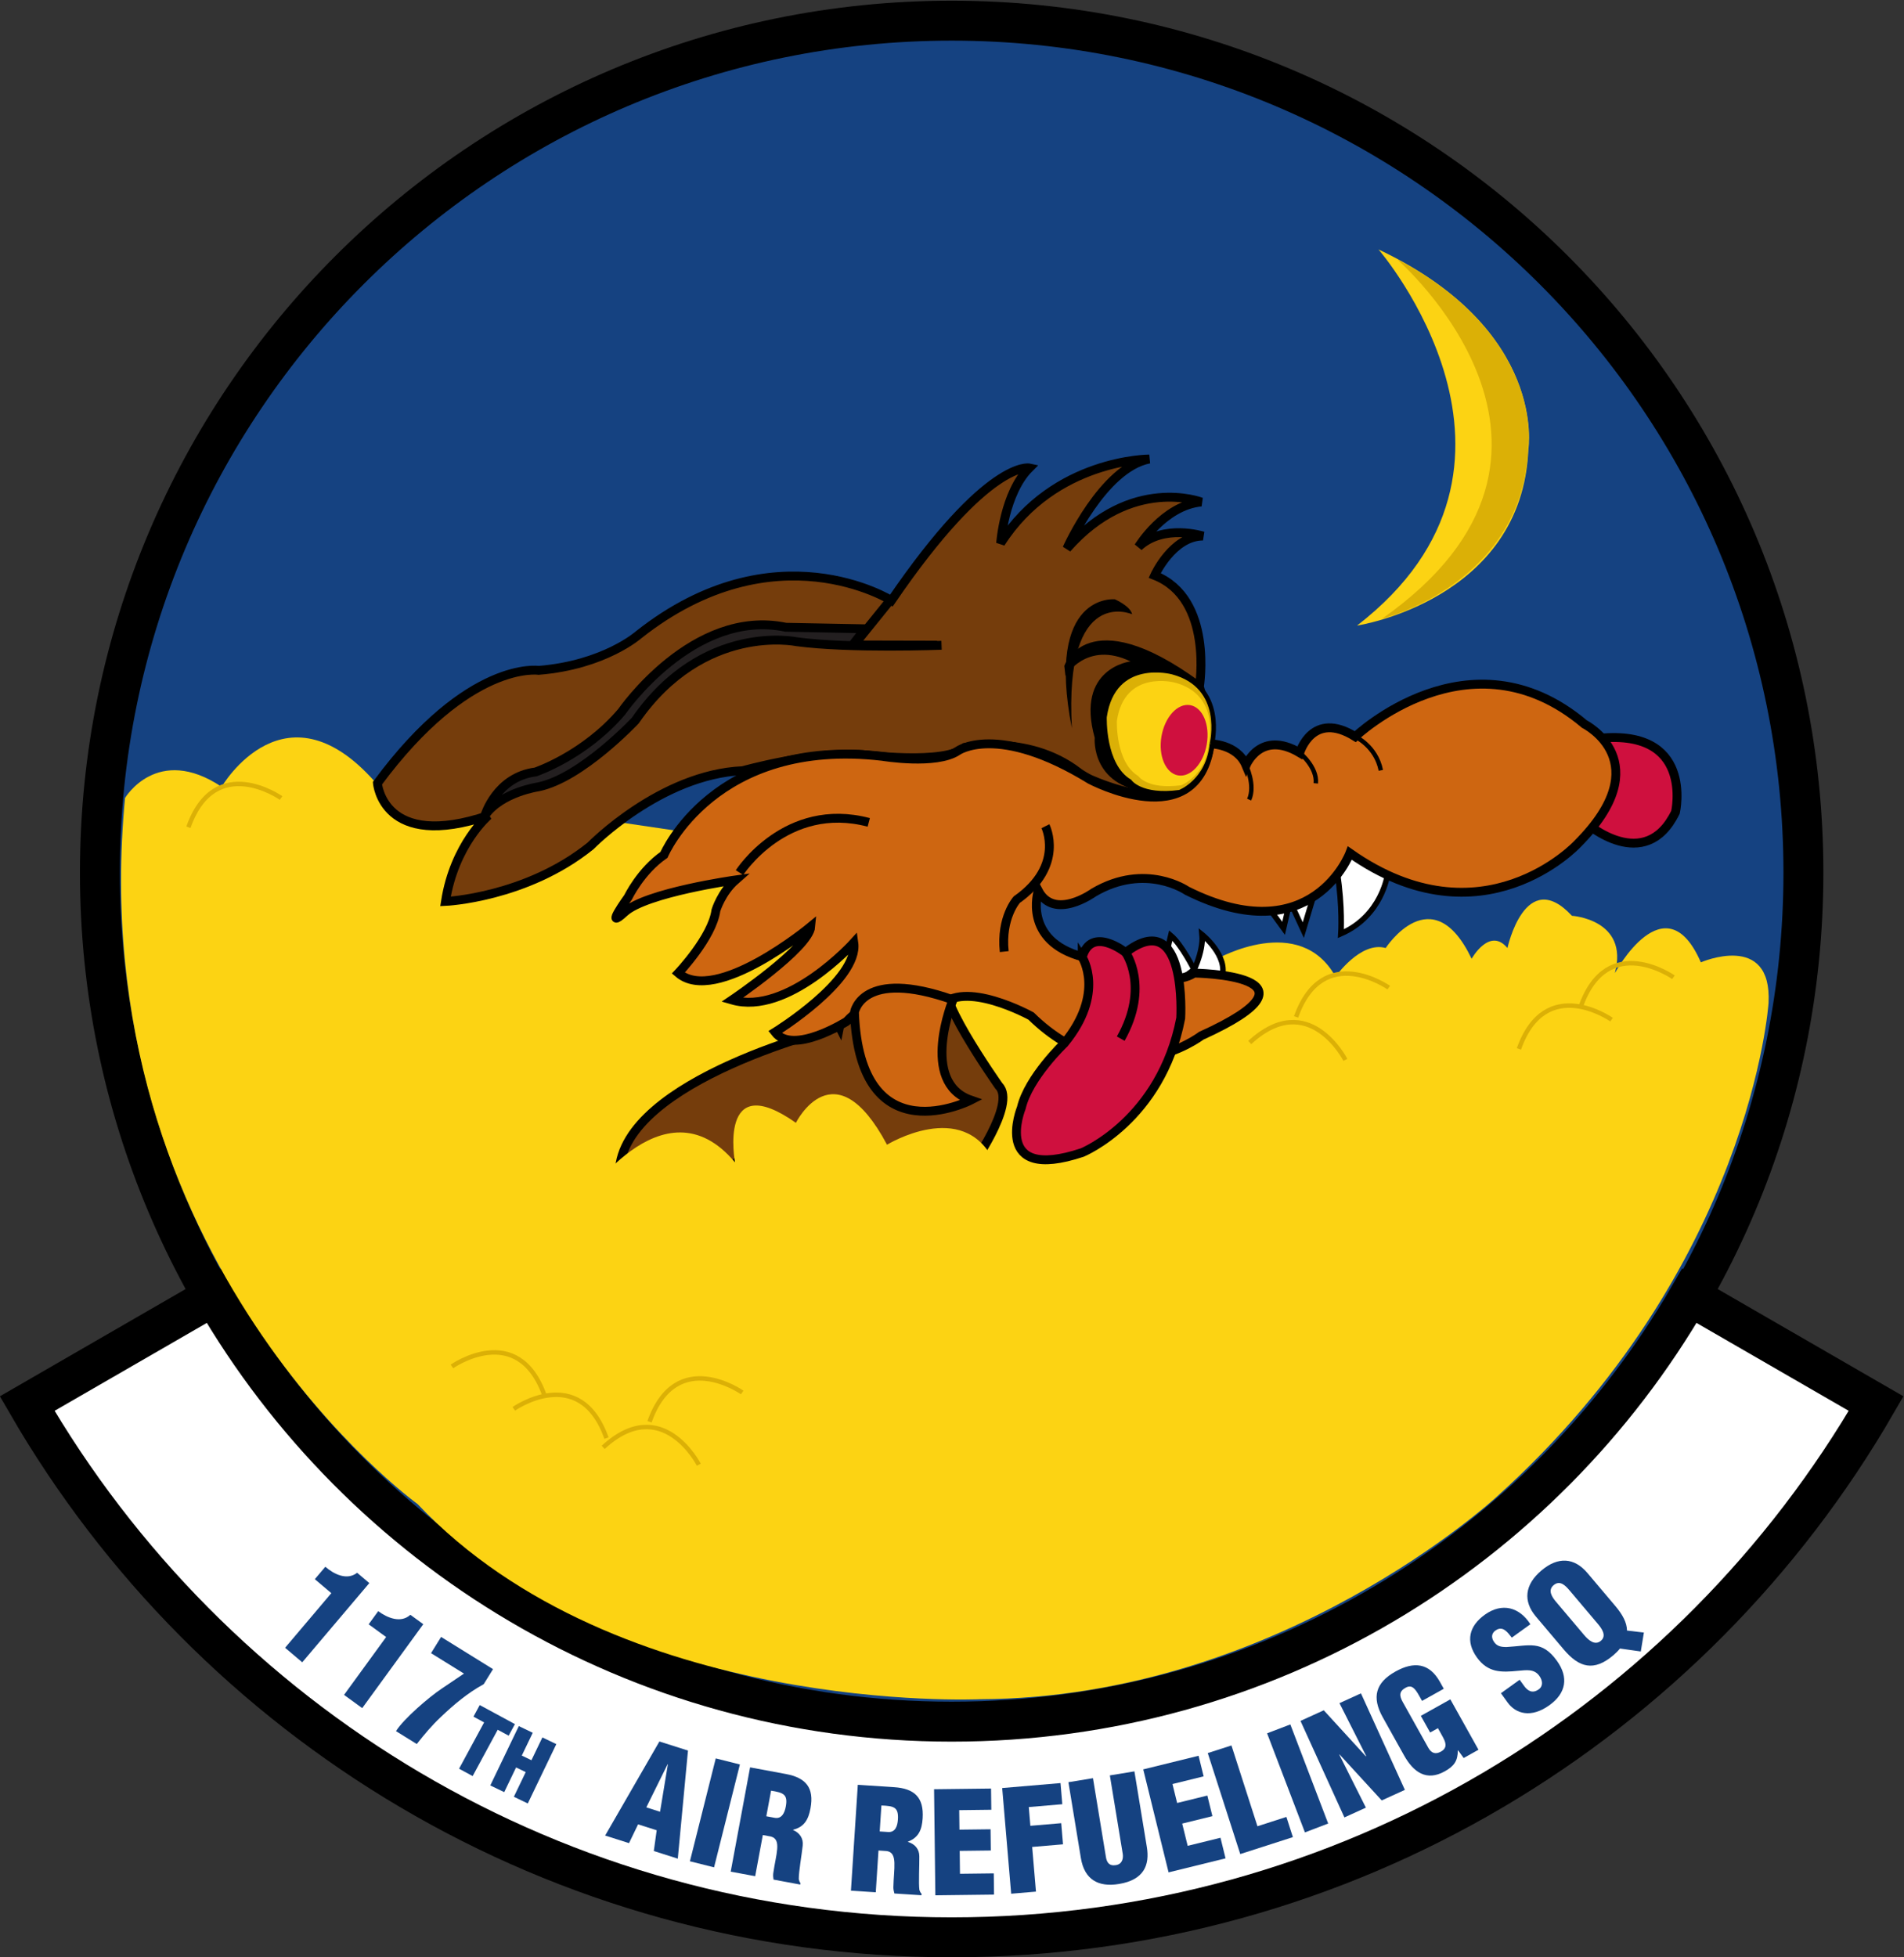
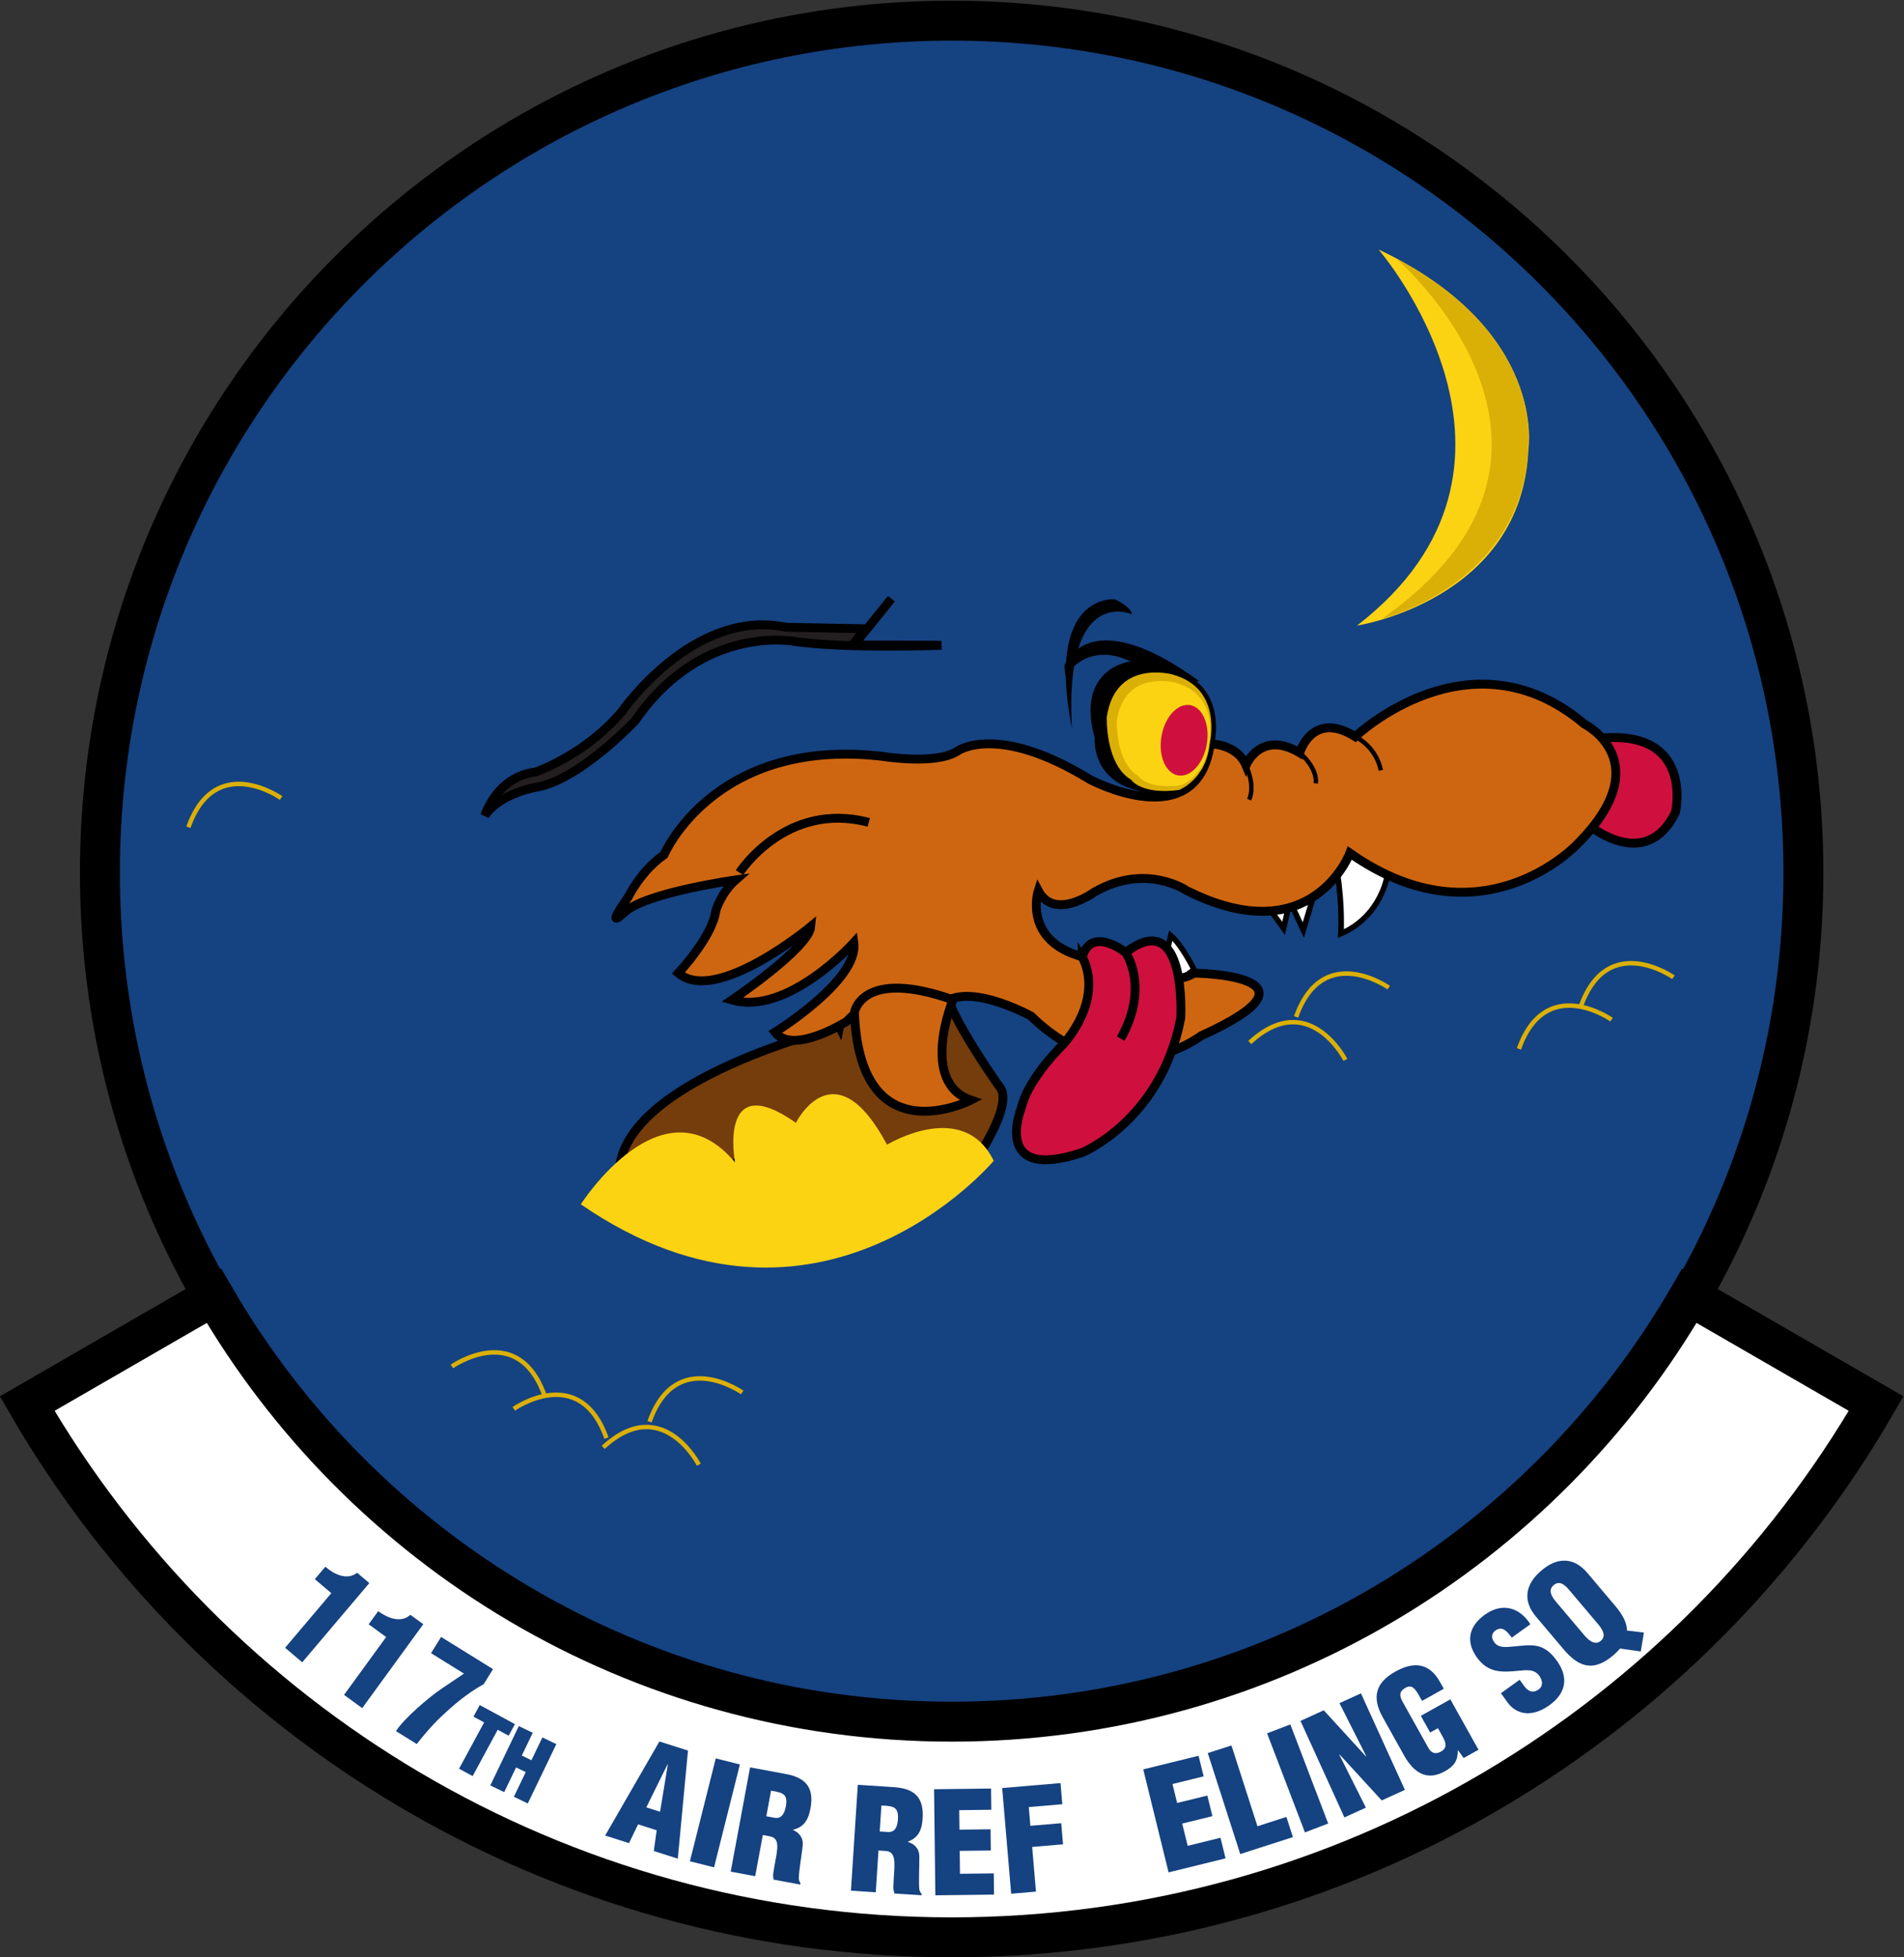
<svg xmlns="http://www.w3.org/2000/svg" version="1.1" id="svg5987" xml:space="preserve" width="572.157" height="587.971" viewBox="0 0 572.157 587.971">
  <rect x="0" y="0" width="572.157" height="587.971" fill="#333333" stroke="none" />
  <defs id="defs5991">
    <clipPath clipPathUnits="userSpaceOnUse" id="clipPath6003">
      <path d="M 0,792 H 612 V 0.015 H 0 Z" id="path6001" />
    </clipPath>
  </defs>
  <g id="g5995" transform="matrix(1.333,0,0,-1.333,-120.588,844.512)">
    <path d="m 305,628.906 c -106.275,0 -192.431,-86.156 -192.431,-192.431 0,-106.275 86.156,-192.431 192.431,-192.431 106.275,0 192.431,86.156 192.431,192.431 0,106.275 -86.156,192.431 -192.431,192.431 z" style="fill:#154281;fill-opacity:1;fill-rule:nonzero;stroke:#000000;stroke-width:1;stroke-linecap:butt;stroke-linejoin:miter;stroke-miterlimit:4;stroke-dasharray:none;stroke-opacity:1" id="path6007" />
    <path d="m 305,244.858 c 106.044,0 192.013,85.969 192.013,192.014 0,106.043 -85.969,192.012 -192.013,192.012 -106.044,0 -192.013,-85.969 -192.013,-192.012 0,-106.045 85.969,-192.014 192.013,-192.014 z" style="fill:none;stroke:#000000;stroke-width:9;stroke-linecap:butt;stroke-linejoin:miter;stroke-miterlimit:4;stroke-dasharray:none;stroke-opacity:1" id="path6009" />
    <path d="m 305,245.51 c -71.064,0 -133.108,38.61 -166.311,95.993 L 96.592,317.198 C 138.199,245.289 215.947,196.906 305,196.906 c 89.052,0 166.801,48.383 208.408,120.292 L 471.31,341.503 C 438.108,284.12 376.064,245.51 305,245.51 Z" style="fill:#ffffff;fill-opacity:1;fill-rule:nonzero;stroke:#000000;stroke-width:9;stroke-linecap:round;stroke-linejoin:miter;stroke-miterlimit:4;stroke-dasharray:none;stroke-opacity:1" id="path6011" />
    <path d="m 165.157,274.474 -3.722,3.151 2.369,2.798 c 1.949,-1.693 4.897,-3.145 7.168,-1.351 l 2.749,-2.328 -15.121,-17.855 -3.868,3.276 10.425,12.309" style="fill:#154281;fill-opacity:1;fill-rule:nonzero;stroke:none" id="path6013" />
    <path d="m 177.513,264.584 -3.942,2.871 2.156,2.963 c 2.069,-1.545 5.115,-2.777 7.248,-0.821 l 2.911,-2.12 -13.766,-18.913 -4.097,2.982 9.49,13.038" style="fill:#154281;fill-opacity:1;fill-rule:nonzero;stroke:none" id="path6015" />
    <path d="m 189.903,264.608 11.704,-7.261 -2.101,-3.388 c -3.573,-1.948 -6.707,-4.581 -9.642,-7.375 -2.085,-1.971 -3.661,-3.845 -5.445,-6.115 l -4.687,2.908 c 1.715,2.764 7.481,7.704 10.287,9.565 l 5.038,3.403 -7.423,4.606 2.269,3.657" style="fill:#154281;fill-opacity:1;fill-rule:nonzero;stroke:none" id="path6017" />
    <path d="m 198.612,249.252 7.933,-4.292 -1.412,-2.609 -2.47,1.336 -5.647,-10.438 -3.062,1.657 5.647,10.437 -2.401,1.3 1.412,2.609" style="fill:#154281;fill-opacity:1;fill-rule:nonzero;stroke:none" id="path6019" />
    <path d="m 200.993,231.138 6.43,13.375 3.138,-1.509 -2.469,-5.136 2.176,-1.046 2.469,5.136 3.139,-1.509 -6.43,-13.375 -3.138,1.509 2.674,5.564 -2.175,1.046 -2.675,-5.564 -3.139,1.509" style="fill:#154281;fill-opacity:1;fill-rule:nonzero;stroke:none" id="path6021" />
    <path d="m 226.886,219.844 12.23,21.201 6.441,-2.048 -2.295,-24.361 -5.408,1.72 0.651,4.677 -4.193,1.334 -2.049,-4.233 z m 14.136,16.046 -0.061,0.019 -4.796,-9.716 3.099,-0.985 1.758,10.682" style="fill:#154281;fill-opacity:1;fill-rule:nonzero;stroke:none" id="path6023" />
    <path d="m 245.993,214.043 5.826,23.189 5.442,-1.367 -5.825,-23.188 -5.443,1.366" style="fill:#154281;fill-opacity:1;fill-rule:nonzero;stroke:none" id="path6025" />
    <path d="m 260.707,210.684 -5.516,1.024 4.366,23.504 8.054,-1.496 c 4.512,-0.839 6.431,-3.075 5.564,-7.745 -0.466,-2.507 -1.393,-4.182 -3.91,-4.817 l -0.012,-0.063 c 1.472,-0.63 2.371,-1.899 2.162,-3.546 -0.192,-1.909 -0.913,-5.958 -0.878,-7.52 0.067,-0.337 0.171,-0.648 0.381,-0.914 l -0.058,-0.313 -6.017,1.117 c -0.075,0.468 -0.119,0.93 -0.063,1.406 0.29,2.086 0.777,4.006 0.888,5.476 0.11,1.471 -0.153,2.493 -1.42,2.825 l -1.818,0.338 z m 2.509,13.506 1.88,-0.349 c 1.598,-0.297 2.248,1.106 2.515,2.548 0.518,2.789 -0.618,3.13 -3.324,3.567 l -1.071,-5.766" style="fill:#154281;fill-opacity:1;fill-rule:nonzero;stroke:none" id="path6027" />
    <path d="m 287.892,207.057 -5.598,0.362 1.548,23.856 8.174,-0.53 c 4.58,-0.298 6.751,-2.291 6.443,-7.03 -0.165,-2.545 -0.887,-4.319 -3.311,-5.248 l -0.003,-0.063 c 1.535,-0.451 2.578,-1.605 2.566,-3.265 0.036,-1.919 -0.199,-6.024 0.02,-7.572 0.107,-0.325 0.247,-0.622 0.487,-0.861 l -0.02,-0.318 -6.107,0.396 c -0.131,0.455 -0.229,0.909 -0.23,1.388 0.041,2.105 0.296,4.069 0.232,5.543 -0.064,1.473 -0.447,2.456 -1.745,2.636 l -1.845,0.121 z m 0.889,13.708 1.909,-0.123 c 1.622,-0.106 2.101,1.364 2.196,2.828 0.183,2.83 -0.985,3.034 -3.725,3.148 l -0.38,-5.853" style="fill:#154281;fill-opacity:1;fill-rule:nonzero;stroke:none" id="path6029" />
    <path d="m 301.324,206.376 -0.29,23.906 12.846,0.155 0.057,-4.781 -7.235,-0.088 0.053,-4.398 7.013,0.085 0.058,-4.781 -7.012,-0.085 0.061,-5.164 7.618,0.092 0.058,-4.781 -13.227,-0.16" style="fill:#154281;fill-opacity:1;fill-rule:nonzero;stroke:none" id="path6031" />
    <path d="m 318.415,206.732 -2.025,23.818 13.147,1.118 0.405,-4.763 -7.558,-0.643 0.359,-4.223 6.955,0.591 0.405,-4.764 -6.955,-0.592 0.856,-10.066 -5.589,-0.476" style="fill:#154281;fill-opacity:1;fill-rule:nonzero;stroke:none" id="path6033" />
-     <path d="m 331.321,231.865 5.536,0.909 2.925,-17.803 c 0.186,-1.133 0.692,-2.051 2.265,-1.792 1.447,0.237 1.68,1.568 1.515,2.574 l -2.898,17.646 5.535,0.91 2.806,-17.08 c 0.656,-3.995 -0.63,-7.372 -6.293,-8.302 -4.686,-0.77 -7.79,1.014 -8.585,5.858 l -2.806,17.08" style="fill:#154281;fill-opacity:1;fill-rule:nonzero;stroke:none" id="path6035" />
    <path d="m 353.901,211.542 -5.712,23.214 12.474,3.069 1.142,-4.642 -7.026,-1.73 1.051,-4.271 6.809,1.676 1.143,-4.643 -6.809,-1.676 1.233,-5.014 7.397,1.821 1.143,-4.643 -12.845,-3.161" style="fill:#154281;fill-opacity:1;fill-rule:nonzero;stroke:none" id="path6037" />
    <path d="m 370.058,215.67 -7.323,22.761 5.341,1.718 5.859,-18.209 6.525,2.1 1.464,-4.553 -11.866,-3.817" style="fill:#154281;fill-opacity:1;fill-rule:nonzero;stroke:none" id="path6039" />
    <path d="m 384.64,220.552 -8.531,22.334 5.242,2.002 8.53,-22.334 -5.241,-2.002" style="fill:#154281;fill-opacity:1;fill-rule:nonzero;stroke:none" id="path6041" />
    <path d="m 392.431,238.132 -0.032,-0.085 5.983,-11.913 -4.844,-2.205 -9.902,21.754 5.25,2.39 9.477,-10.358 0.087,0.04 -6.025,11.929 4.844,2.205 9.902,-21.755 -5.221,-2.376 -9.519,10.374" style="fill:#154281;fill-opacity:1;fill-rule:nonzero;stroke:none" id="path6043" />
    <path d="m 420.424,237.318 -1.265,1.74 -0.056,-0.031 c -0.006,-2.34 -0.808,-3.519 -2.923,-4.702 -4.147,-2.317 -7.085,-0.197 -9.2,3.589 l -4.79,8.572 c -2.535,4.536 -1.63,7.818 2.852,10.322 4.174,2.332 7.647,1.935 10.026,-2.323 l 0.871,-1.559 -4.899,-2.737 -0.637,1.141 c -0.995,1.781 -1.716,2.548 -3.04,1.845 -1.546,-0.828 -1.441,-1.865 -0.679,-3.229 l 5.77,-10.325 c 0.653,-1.169 1.57,-1.569 2.851,-0.854 1.67,0.933 0.979,2.3 0.232,3.636 l -0.917,1.642 -1.754,-0.98 -2.099,3.758 6.652,3.717 6.345,-11.355 -3.34,-1.867" style="fill:#154281;fill-opacity:1;fill-rule:nonzero;stroke:none" id="path6045" />
    <path d="m 433.043,254.958 0.988,-1.371 c 0.801,-1.112 1.872,-1.834 3.321,-0.79 1.06,0.763 0.837,2.057 0.127,3.039 -1.173,1.63 -2.966,1.282 -4.678,1.148 -1.974,-0.204 -3.704,-0.311 -5.267,0.057 -1.535,0.387 -2.885,1.222 -4.115,2.93 -2.628,3.647 -1.771,7.094 1.748,9.629 3.958,2.851 7.876,1.667 10.297,-2.13 l -4.191,-3.02 c -0.872,1.101 -1.938,2.691 -3.513,1.714 -0.987,-0.594 -1.158,-1.503 -0.646,-2.431 0.709,-1.257 1.733,-1.423 3.086,-1.392 2.49,0.143 4.449,0.533 6.218,0.315 1.768,-0.22 3.322,-1.065 5.017,-3.419 2.684,-3.725 2.106,-7.286 -1.671,-10.008 -4.165,-3 -7.601,-1.939 -9.446,0.622 l -1.491,2.069 4.216,3.038" style="fill:#154281;fill-opacity:1;fill-rule:nonzero;stroke:none" id="path6047" />
    <path d="m 454.608,271.583 c 1.647,-1.947 2.607,-3.724 2.636,-5.536 l 3.808,-0.454 -0.696,-4.262 -4.695,0.664 c -0.405,-0.509 -0.923,-1.031 -1.532,-1.546 -4.333,-3.664 -7.653,-2.798 -11.132,1.316 l -6.278,7.424 c -2.964,3.505 -2.517,7.223 1.231,10.392 3.749,3.171 7.416,2.932 10.38,-0.573 z m -7.018,-6.56 c 0.885,-1.047 2.373,-2.461 3.761,-1.288 1.387,1.173 0.167,2.814 -0.718,3.86 l -6.34,7.498 c -0.947,1.119 -2.176,2.376 -3.588,1.182 -1.364,-1.153 -0.401,-2.636 0.545,-3.756 l 6.34,-7.496" style="fill:#154281;fill-opacity:1;fill-rule:nonzero;stroke:none" id="path6049" />
-     <path d="m 118.646,453.688 c 0,0 7.249,12.212 21.782,2.523 0,0 14.533,25.03 35.527,0 l 142.106,-20.993 2.423,-12.919 12.111,-8.882 29.067,-2.422 3.23,6.46 c 0,0 18.571,10.496 26.645,-4.038 0,0 5.652,8.075 11.304,6.46 0,0 10.496,16.148 19.378,-2.422 0,0 4.037,7.267 8.074,2.422 0,0 4.037,18.571 14.534,7.267 0,0 12.919,-0.808 9.689,-12.919 0,0 11.304,20.993 19.378,2.422 0,0 16.069,7.014 15.261,-9.135 0,0 -3.848,-59.644 -61.293,-111.318 0,0 -48.925,-45.351 -116.54,-45.626 0,0 -81.566,-3.737 -126.71,43.977 0,0 -75.861,54.697 -65.966,159.143" style="fill:#fcd313;fill-opacity:1;fill-rule:nonzero;stroke:none" id="path6051" />
    <path d="m 279.708,402.114 c 0,0 -48.849,-11.708 -49.656,-32.701 0,0 3.622,-16.666 10.081,-6.978 0,0 4.049,13.437 13.739,6.17 0,0 4.952,8.856 13.725,3.23 0,0 0.755,10.39 9.55,10.757 0,0 9.896,-0.367 8.214,-9.949 0,0 8.881,-8.478 12.514,-3.634 0,0 9.69,-4.036 11.305,1.212 0,0 10.496,14.533 6.459,18.57 0,0 -16.552,23.415 -10.496,23.012 0,0 -22.204,6.863 -25.435,-9.689 z" style="fill:#753d0c;fill-opacity:1;fill-rule:nonzero;stroke:#000000;stroke-width:2;stroke-linecap:butt;stroke-linejoin:miter;stroke-miterlimit:4;stroke-dasharray:none;stroke-opacity:1" id="path6053" />
-     <path d="m 360.855,478.819 c 0,0 3.23,19.782 -10.093,25.03 0,0 4.037,8.881 10.9,8.881 0,0 -8.882,2.827 -14.534,-2.422 0,0 5.652,9.286 14.13,10.093 0,0 -15.744,6.056 -30.278,-10.496 0,0 8.075,18.167 18.571,20.186 0,0 -21.397,0 -33.508,-18.975 0,0 0.807,11.304 6.459,16.956 0,0 -9.285,2.019 -31.085,-29.875 0,0 -26.242,16.553 -56.924,-7.671 0,0 -7.67,-6.862 -22.608,-8.073 0,0 -15.744,2.421 -36.334,-25.434 0,0 1.211,-15.342 25.03,-7.267 0,0 -7.67,-6.46 -9.689,-19.378 0,0 18.167,0.807 32.701,12.515 0,0 15.745,16.148 34.315,16.955 0,0 15.745,4.442 27.049,3.634 0,0 18.571,-2.422 23.012,1.615 0,0 15.341,3.229 26.645,-6.46 0,0 37.141,-18.571 26.241,20.186 z" style="fill:#753d0c;fill-opacity:1;fill-rule:nonzero;stroke:#000000;stroke-width:2;stroke-linecap:butt;stroke-linejoin:miter;stroke-miterlimit:4;stroke-dasharray:none;stroke-opacity:1" id="path6055" />
    <path d="m 401.227,577.324 c 0,0 42.027,-48.599 -4.846,-84.779 0,0 37.253,5.67 38.627,39.753 0,0 4.398,26.936 -33.781,45.026" style="fill:#fcd313;fill-opacity:1;fill-rule:nonzero;stroke:none" id="path6057" />
    <path d="m 405.323,575.176 c 0,0 50.3,-43.428 -3.298,-81.083 0,0 32.433,7.97 32.983,39.579 0,0 3.024,24.188 -29.685,41.504" style="fill:#dbb006;fill-opacity:1;fill-rule:nonzero;stroke:none" id="path6059" />
    <path d="m 153.828,453.688 c 0,0 -14.843,10.445 -20.889,-6.596 m 270.598,-36.144 c 0,0 -14.843,10.445 -20.89,-6.596 m 85.069,8.932 c 0,0 -14.842,10.445 -20.889,-6.597 m 6.94,-2.954 c 0,0 -14.842,10.445 -20.889,-6.597 m -39.121,-2.47 c 0,0 -8.254,16.164 -21.554,3.913 M 257.778,319.705 c 0,0 -14.842,10.444 -20.889,-6.597 m 11.109,-9.685 c 0,0 -8.254,16.163 -21.554,3.913 m -34.102,18.234 c 0,0 14.843,10.445 20.889,-6.597 m -6.939,-2.954 c 0,0 14.842,10.444 20.889,-6.597" style="fill:none;stroke:#dbb006;stroke-width:1;stroke-linecap:butt;stroke-linejoin:miter;stroke-miterlimit:4;stroke-dasharray:none;stroke-opacity:1" id="path6061" />
    <path d="m 450.007,467.037 c 0,0 4.44,-10.497 -2.019,-18.975 0,0 13.322,-11.708 20.186,2.422 0,0 4.44,19.379 -18.167,16.553 z" style="fill:#cf103e;fill-opacity:1;fill-rule:nonzero;stroke:#000000;stroke-width:2;stroke-linecap:butt;stroke-linejoin:miter;stroke-miterlimit:4;stroke-dasharray:none;stroke-opacity:1" id="path6063" />
    <path d="m 403.245,436.429 c 0,0 -1.211,-9.285 -10.497,-13.323 0,0 0.404,6.056 -0.807,13.727 l 2.826,5.248 z" style="fill:#ffffff;fill-opacity:1;fill-rule:nonzero;stroke:#000000;stroke-width:1.25;stroke-linecap:butt;stroke-linejoin:miter;stroke-miterlimit:4;stroke-dasharray:none;stroke-opacity:1" id="path6065" />
    <path d="m 386.692,431.989 -2.422,-8.075 -2.422,5.248 z" style="fill:#ffffff;fill-opacity:1;fill-rule:nonzero;stroke:#000000;stroke-width:1.25;stroke-linecap:butt;stroke-linejoin:miter;stroke-miterlimit:4;stroke-dasharray:none;stroke-opacity:1" id="path6067" />
    <path d="m 381.04,429.566 -1.211,-5.248 -3.229,4.44 z" style="fill:#ffffff;fill-opacity:1;fill-rule:nonzero;stroke:#000000;stroke-width:1.25;stroke-linecap:butt;stroke-linejoin:miter;stroke-miterlimit:4;stroke-dasharray:none;stroke-opacity:1" id="path6069" />
-     <path d="m 359.025,413.621 c 0,0 2.826,5.249 2.422,9.285 0,0 6.056,-4.844 4.442,-9.689 0,0 -3.634,0 -6.864,0.404 z" style="fill:#ffffff;fill-opacity:1;fill-rule:nonzero;stroke:#000000;stroke-width:1.25;stroke-linecap:butt;stroke-linejoin:miter;stroke-miterlimit:4;stroke-dasharray:none;stroke-opacity:1" id="path6071" />
+     <path d="m 359.025,413.621 z" style="fill:#ffffff;fill-opacity:1;fill-rule:nonzero;stroke:#000000;stroke-width:1.25;stroke-linecap:butt;stroke-linejoin:miter;stroke-miterlimit:4;stroke-dasharray:none;stroke-opacity:1" id="path6071" />
    <path d="m 359.644,415.032 c 0,0 -2.826,5.653 -5.248,7.671 l -1.616,-6.863 2.019,-4.441 z" style="fill:#ffffff;fill-opacity:1;fill-rule:nonzero;stroke:#000000;stroke-width:1.25;stroke-linecap:butt;stroke-linejoin:miter;stroke-miterlimit:4;stroke-dasharray:none;stroke-opacity:1" id="path6073" />
    <path d="m 256.293,435.218 c 0,0 9.689,20.993 23.012,17.36" style="fill:none;stroke:#000000;stroke-width:1.02;stroke-linecap:butt;stroke-linejoin:miter;stroke-miterlimit:4;stroke-dasharray:none;stroke-opacity:1" id="path6075" />
    <path d="m 332.105,469.403 c -6.055,30.682 9.689,29.068 9.689,29.068 0,0 3.518,-1.538 3.885,-3.371 0,0 -15.397,6.835 -13.574,-25.697" style="fill:#000000;fill-opacity:1;fill-rule:nonzero;stroke:none" id="path6077" />
    <path d="m 302.721,488.104 c 0,0 -20.59,-0.807 -32.701,0.808 0,0 -20.994,4.44 -36.335,-17.764 0,0 -12.11,-12.919 -21.8,-14.937 0,0 -8.477,-1.211 -12.112,-6.459 0,0 2.613,8.701 11.408,9.8 0,0 10.995,3.665 19.424,13.56 0,0 16.125,23.454 37.014,19.056 l 17.866,-0.343 -2.817,-3.642 19.034,-0.045" style="fill:#231f20;fill-opacity:1;fill-rule:nonzero;stroke:#000000;stroke-width:2;stroke-linecap:butt;stroke-linejoin:miter;stroke-miterlimit:4;stroke-dasharray:none;stroke-opacity:1" id="path6079" />
    <path d="m 282.939,488.104 8.478,10.497" style="fill:none;stroke:#000000;stroke-width:2;stroke-linecap:butt;stroke-linejoin:miter;stroke-miterlimit:4;stroke-dasharray:none;stroke-opacity:1" id="path6081" />
    <path d="m 363.277,465.9 c 0,0 6.056,0 8.075,-4.844 0,0 3.229,8.074 12.111,2.826 0,0 2.826,9.689 12.515,3.633 0,0 25.837,24.626 51.675,2.826 0,0 16.955,-8.478 -1.615,-27.049 0,0 -21.396,-23.011 -51.271,-2.019 0,0 -8.478,-22.607 -36.738,-8.477 0,0 -9.286,6.459 -20.993,-0.404 0,0 -8.882,-6.459 -12.515,0.404 0,0 -3.633,-11.304 10.093,-14.938 0,0 18.57,-8.074 25.03,-3.633 0,0 31.893,-0.404 1.614,-14.13 0,0 -18.974,-14.534 -38.352,4.441 0,0 -15.341,8.478 -20.589,2.019 0,0 -12.919,5.651 -20.994,-3.23 0,0 -12.111,-7.67 -16.148,-2.422 0,0 18.974,11.707 17.764,20.185 0,0 -14.938,-16.552 -27.453,-12.919 0,0 17.36,11.708 17.764,16.553 0,0 -21.398,-17.764 -29.875,-10.497 0,0 7.67,8.074 8.477,14.129 0,0 1.212,4.038 4.441,6.864 0,0 -20.186,-2.826 -25.03,-7.267 -4.844,-4.441 0.808,3.382 0.808,3.382 0,0 2.825,5.904 8.074,9.537 0,0 11.304,26.645 49.253,22.204 0,0 12.111,-2.018 16.956,1.212 0,0 8.881,6.459 29.874,-6.46 0,0 24.223,-12.919 27.049,8.074 z" style="fill:#ce6611;fill-opacity:1;fill-rule:nonzero;stroke:#000000;stroke-width:2;stroke-linecap:butt;stroke-linejoin:miter;stroke-miterlimit:4;stroke-dasharray:none;stroke-opacity:1" id="path6083" />
    <path d="m 305.292,408.207 c 0,0 -7.671,-18.571 4.037,-22.608 0,0 -25.03,-12.919 -26.242,19.782 0,0 1.615,10.093 22.205,2.826 z" style="fill:#ce6611;fill-opacity:1;fill-rule:nonzero;stroke:#000000;stroke-width:2;stroke-linecap:butt;stroke-linejoin:miter;stroke-miterlimit:4;stroke-dasharray:none;stroke-opacity:1" id="path6085" />
    <path d="m 334.434,417.784 c 0,0 5.248,-8.074 -4.038,-19.378 0,0 -8.074,-7.671 -9.689,-14.534 0,0 -6.863,-16.956 13.727,-10.092 0,0 17.763,7.266 22.204,30.278 0,0 1.502,25.443 -12.425,14.815 0,0 -7.761,6.178 -9.779,-1.089 z" style="fill:#cf103e;fill-opacity:1;fill-rule:nonzero;stroke:#000000;stroke-width:2;stroke-linecap:butt;stroke-linejoin:miter;stroke-miterlimit:4;stroke-dasharray:none;stroke-opacity:1" id="path6087" />
    <path d="m 360.837,480.002 c -25.269,18.427 -30.442,3.469 -30.442,3.469 l 0.259,-2.297 c 0,0 4.764,8.063 14.658,3.299 0,0 -12.459,-1.467 -8.062,-17.225 0,0 -1.099,-11.728 13.926,-12.46 0,0 -24.655,24.41 9.661,25.214" style="fill:#000000;fill-opacity:1;fill-rule:nonzero;stroke:none" id="path6089" />
    <path d="m 363.681,465.9 c 0,0 3.229,12.919 -8.882,16.149 0,0 -13.322,3.633 -15.341,-10.093 0,0 -0.403,-10.9 5.652,-14.534 0,0 2.422,-3.633 11.304,-2.422 0,0 6.46,2.422 7.267,10.9 z" style="fill:#dbb006;fill-opacity:1;fill-rule:nonzero;stroke:#000000;stroke-width:1.02;stroke-linecap:butt;stroke-linejoin:miter;stroke-miterlimit:4;stroke-dasharray:none;stroke-opacity:1" id="path6091" />
    <path d="m 344.213,418.873 c 0,0 5.497,-7.696 -1.099,-19.423" style="fill:none;stroke:#000000;stroke-width:2;stroke-linecap:butt;stroke-linejoin:miter;stroke-miterlimit:4;stroke-dasharray:none;stroke-opacity:1" id="path6093" />
    <path d="m 371.352,461.056 c 0,0 2.18,-4.436 0.713,-7.734 m 11.398,10.56 c 0,0 3.994,-3.23 3.628,-6.895 m 8.887,10.528 c 0,0 4.673,-2.1 5.772,-7.597" style="fill:none;stroke:#000000;stroke-width:1;stroke-linecap:butt;stroke-linejoin:miter;stroke-miterlimit:4;stroke-dasharray:none;stroke-opacity:1" id="path6095" />
-     <path d="m 326.136,447.33 c 0,0 4.44,-8.882 -6.46,-16.553 0,0 -3.633,-4.037 -2.826,-11.707" style="fill:none;stroke:#000000;stroke-width:2;stroke-linecap:butt;stroke-linejoin:miter;stroke-miterlimit:4;stroke-dasharray:none;stroke-opacity:1" id="path6097" />
    <path d="m 362.953,465.878 c 0,0 2.762,11.045 -7.594,13.807 0,0 -11.39,3.106 -13.116,-8.629 0,0 -0.346,-9.32 4.832,-12.427 0,0 2.072,-3.106 9.665,-2.07 0,0 5.523,2.07 6.213,9.319" style="fill:#fcd313;fill-opacity:1;fill-rule:nonzero;stroke:none" id="path6099" />
    <path d="m 356.058,458.779 c 2.822,-0.48 5.713,2.677 6.458,7.05 0.744,4.374 -0.94,8.309 -3.762,8.789 -2.821,0.481 -5.712,-2.676 -6.457,-7.05 -0.744,-4.374 0.94,-8.309 3.761,-8.789" style="fill:#cf103e;fill-opacity:1;fill-rule:nonzero;stroke:none" id="path6101" />
    <path d="m 221.402,362.113 c 0,0 18.455,28.929 34.755,9.455 0,0 -3.965,21.366 13.728,8.913 0,0 8.664,17.388 20.543,-4.939 0,0 17.142,10.519 24.054,-3.624 0,0 -39.263,-46.847 -93.08,-9.805" style="fill:#fcd313;fill-opacity:1;fill-rule:nonzero;stroke:none" id="path6103" />
    <path d="m 257.175,436.872 c 0,0 10.444,16.267 29.135,11.319" style="fill:none;stroke:#000000;stroke-width:2;stroke-linecap:butt;stroke-linejoin:miter;stroke-miterlimit:4;stroke-dasharray:none;stroke-opacity:1" id="path6105" />
  </g>
</svg>